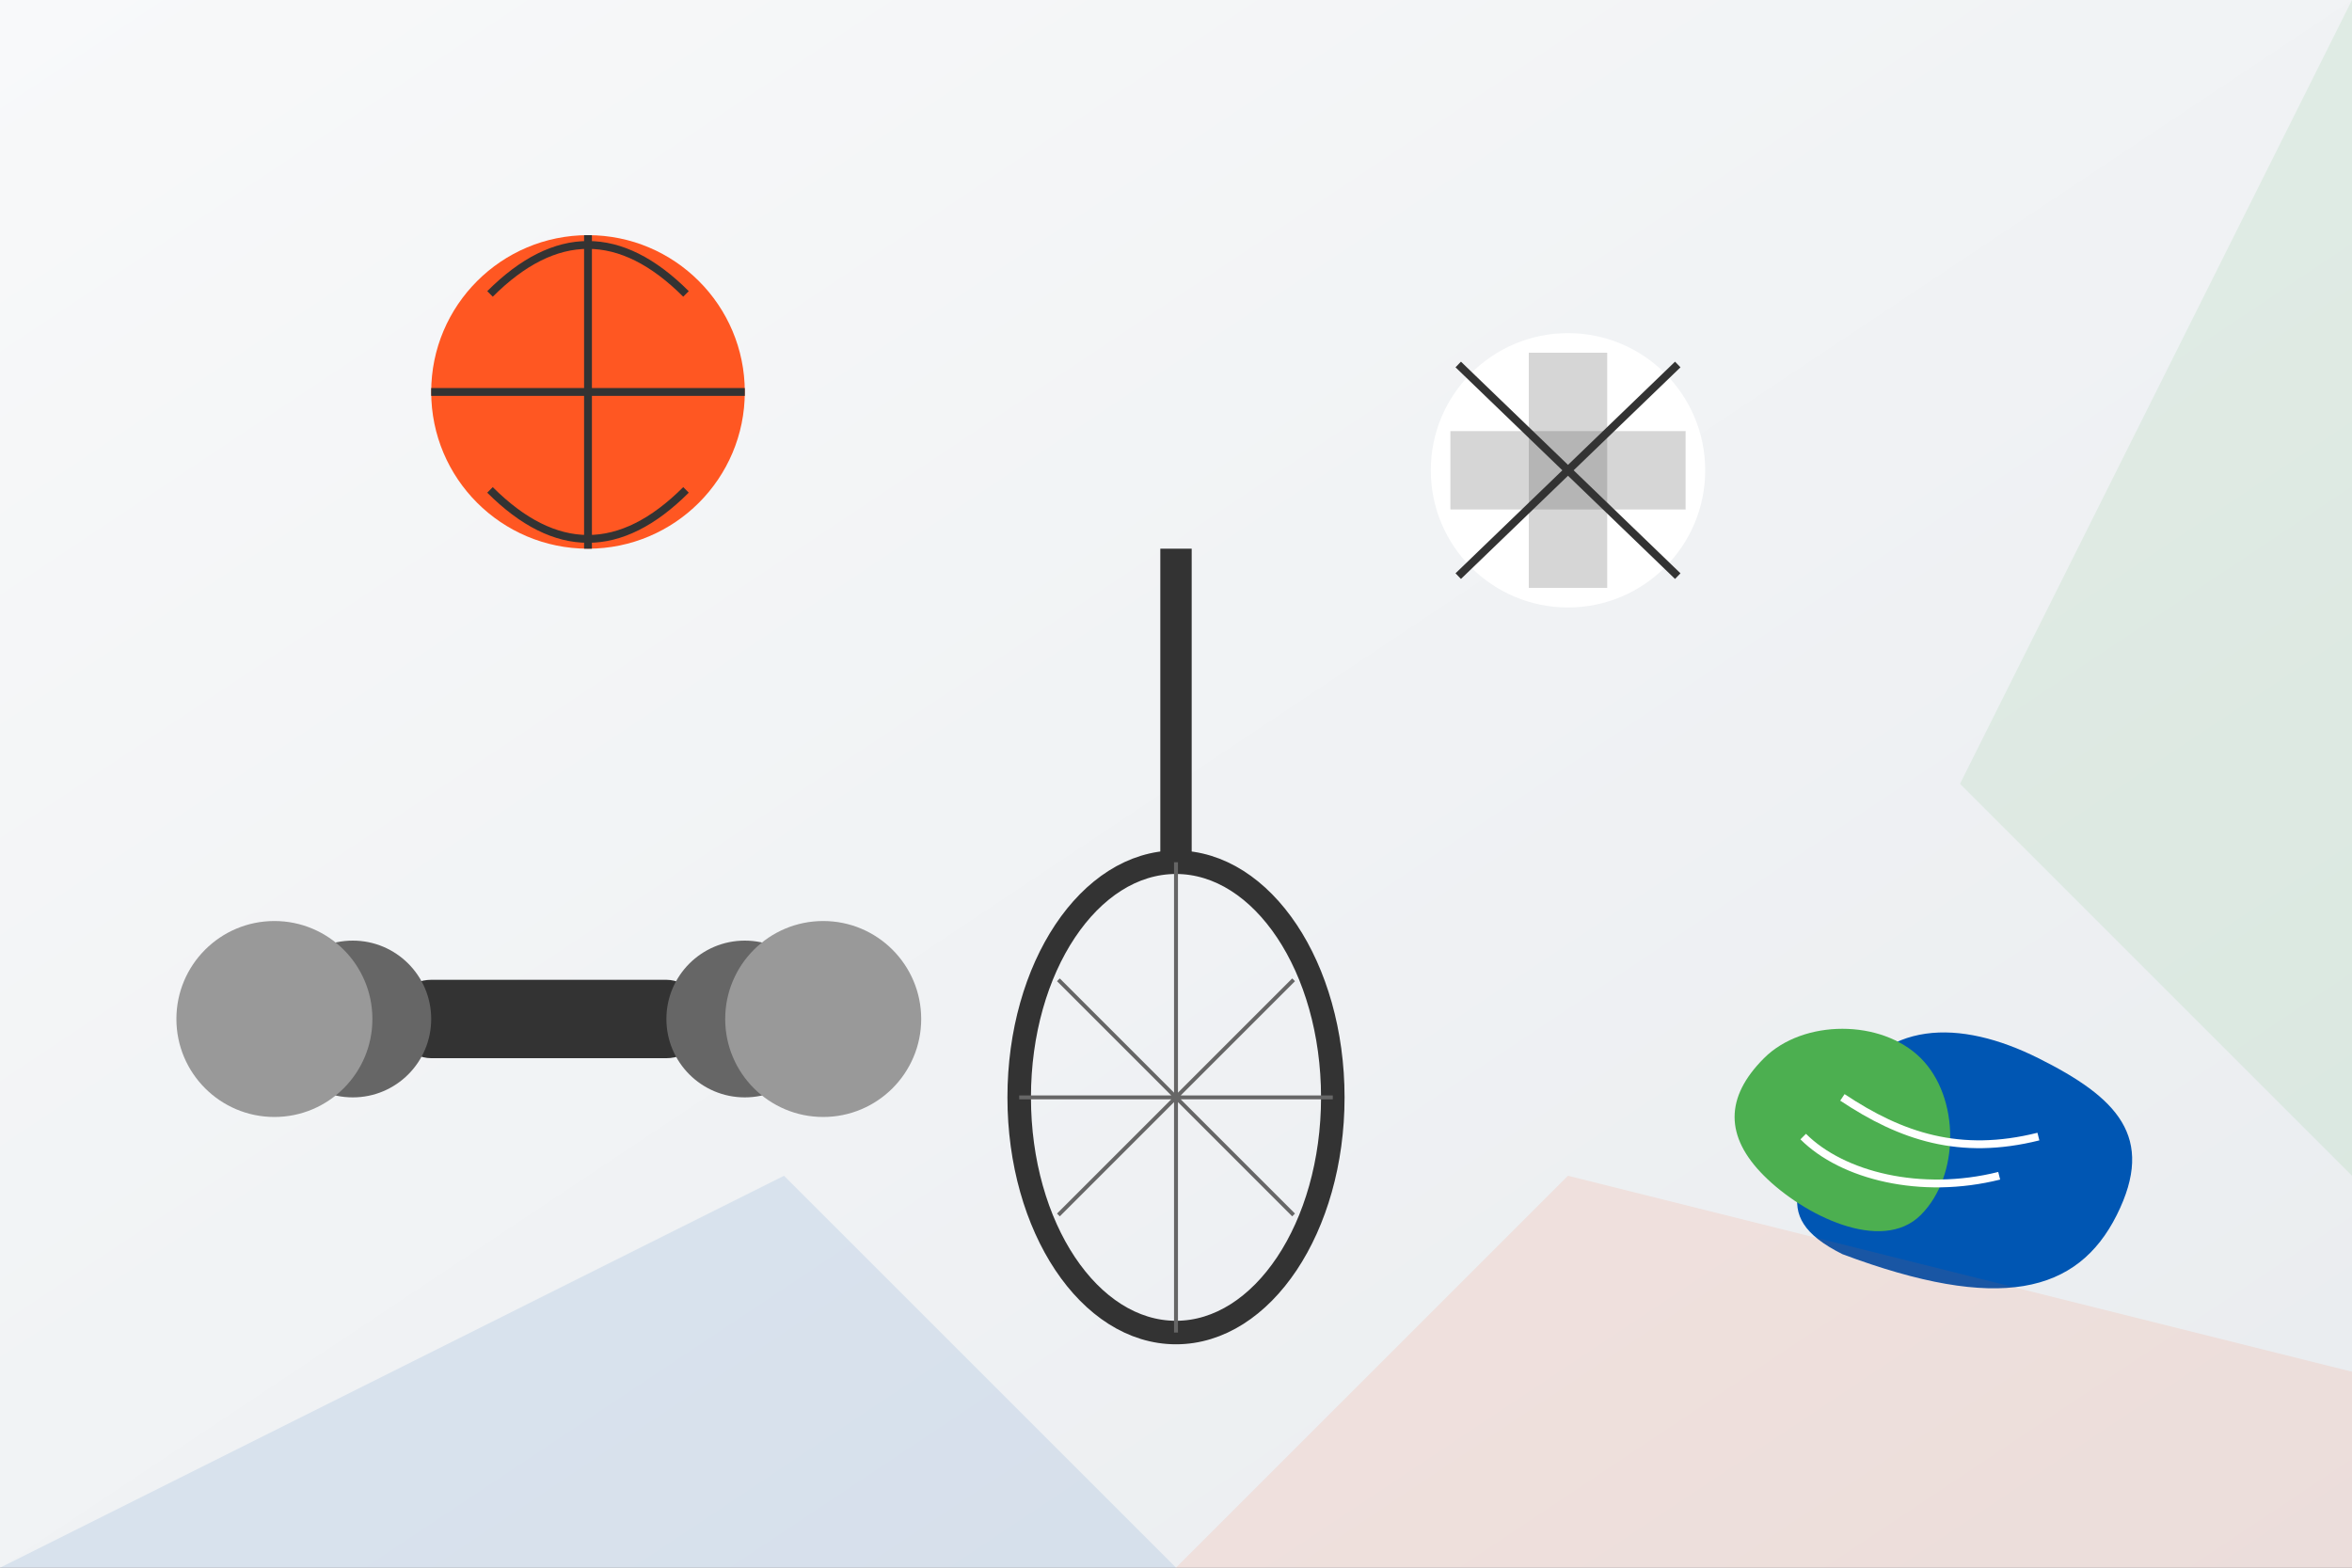
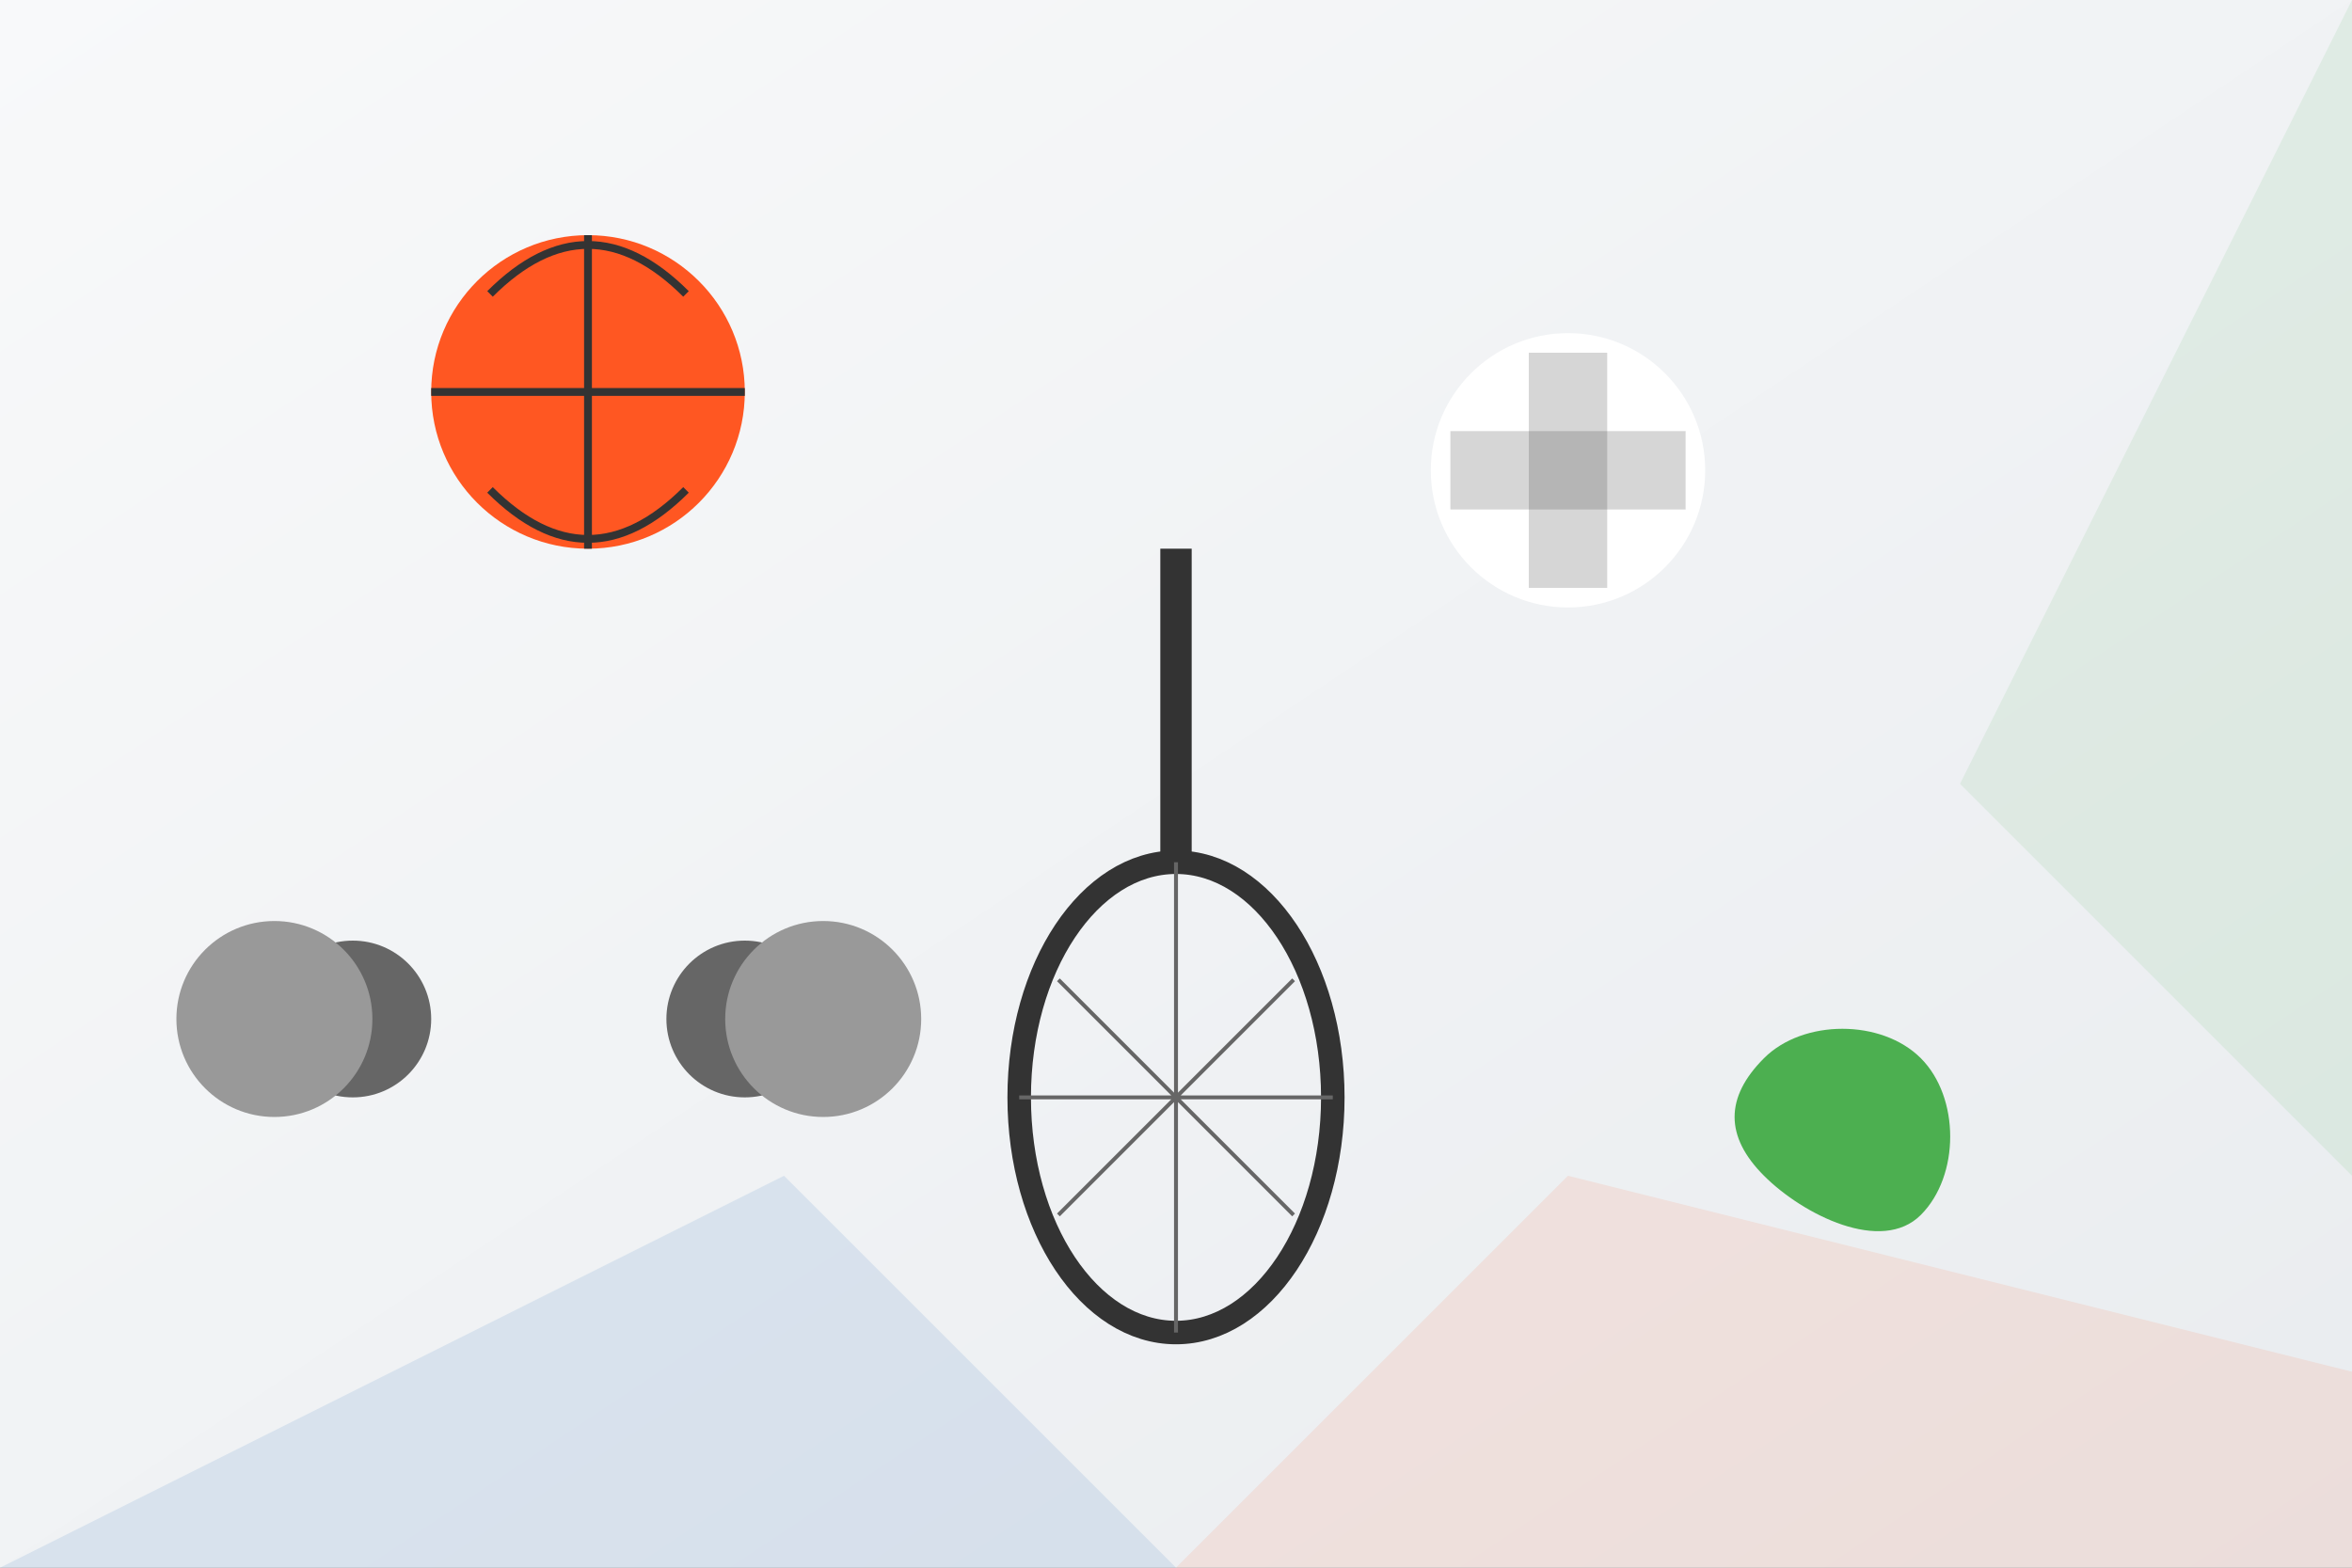
<svg xmlns="http://www.w3.org/2000/svg" width="600" height="400" viewBox="0 0 600 400">
  <rect x="0" y="0" width="600" height="400" fill="#808080" stroke="none" />
  <defs>
    <linearGradient id="banner-gradient" x1="0%" y1="0%" x2="100%" y2="100%">
      <stop offset="0%" stop-color="#f8f9fa" />
      <stop offset="100%" stop-color="#e9ecef" />
    </linearGradient>
  </defs>
  <rect width="600" height="400" fill="url(#banner-gradient)" />
  <circle cx="150" cy="100" r="40" fill="#ff5722" />
  <path fill="none" stroke="#333333" stroke-width="2" d="M150,60 L150,140 M110,100 L190,100 M125,75 Q150,50 175,75 M125,125 Q150,150 175,125" />
  <circle cx="400" cy="120" r="35" fill="#ffffff" />
  <path fill="#333333" d="M390,90 L410,90 L410,150 L390,150 Z" opacity="0.2" />
  <path fill="#333333" d="M370,110 L430,110 L430,130 L370,130 Z" opacity="0.2" />
-   <path fill="none" stroke="#333333" stroke-width="2" d="M372,93 L428,147 M372,147 L428,93" />
-   <path fill="#0056b3" d="M470,280 C480,260 500,260 520,270 C540,280 550,290 540,310 C530,330 510,335 470,320 C450,310 460,300 470,280 Z" />
  <path fill="#4CAF50" d="M450,300 C440,290 440,280 450,270 C460,260 480,260 490,270 C500,280 500,300 490,310 C480,320 460,310 450,300 Z" />
-   <path fill="none" stroke="#ffffff" stroke-width="2" d="M470,280 C485,290 500,295 520,290 M460,290 C470,300 490,305 510,300" />
-   <rect x="100" y="250" width="80" height="20" rx="10" fill="#333333" />
  <circle cx="90" cy="260" r="20" fill="#666666" />
  <circle cx="190" cy="260" r="20" fill="#666666" />
  <circle cx="70" cy="260" r="25" fill="#999999" />
  <circle cx="210" cy="260" r="25" fill="#999999" />
  <ellipse cx="300" cy="280" rx="40" ry="60" fill="none" stroke="#333333" stroke-width="6" />
  <line x1="300" y1="220" x2="300" y2="140" stroke="#333333" stroke-width="8" />
  <path fill="none" stroke="#666666" stroke-width="1" d="M270,250 L330,310 M270,310 L330,250 M260,280 L340,280 M300,220 L300,340" />
  <path fill="#0056b3" opacity="0.1" d="M0,400 L200,300 L300,400 L0,400 Z" />
  <path fill="#ff5722" opacity="0.1" d="M300,400 L400,300 L600,350 L600,400 L300,400 Z" />
  <path fill="#4CAF50" opacity="0.1" d="M600,0 L500,200 L600,300 L600,0 Z" />
</svg>